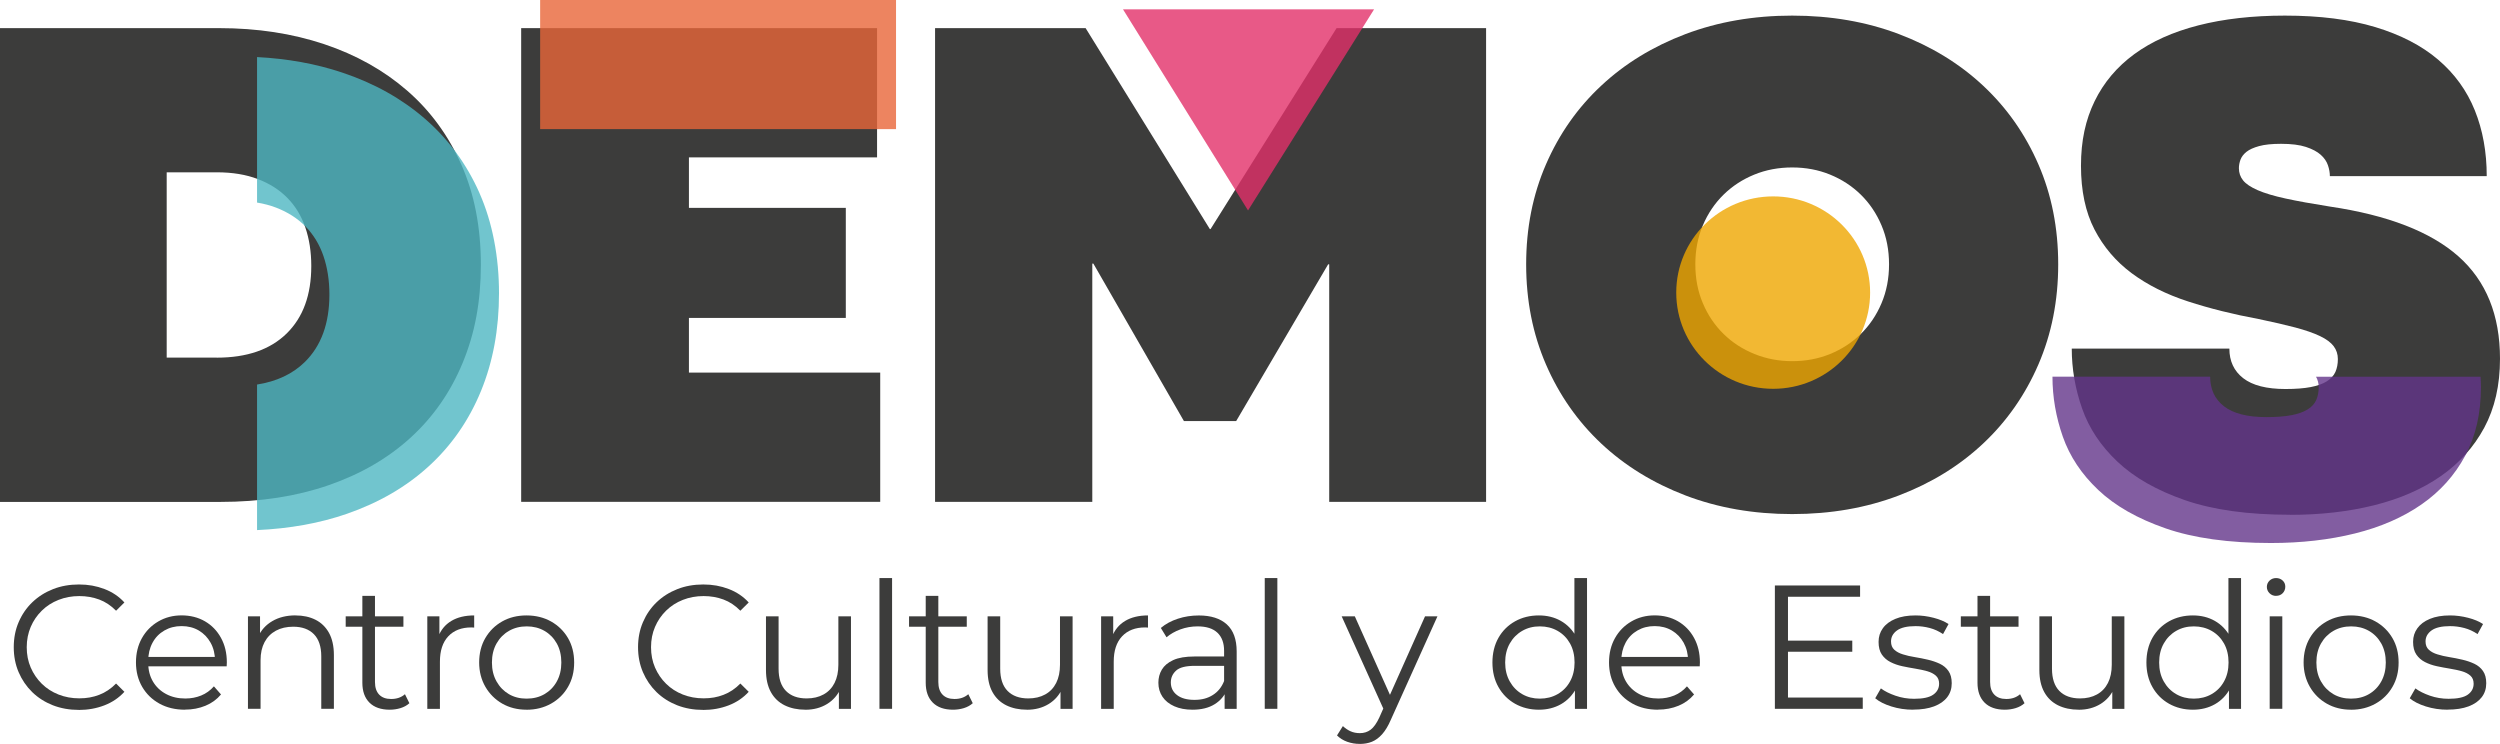
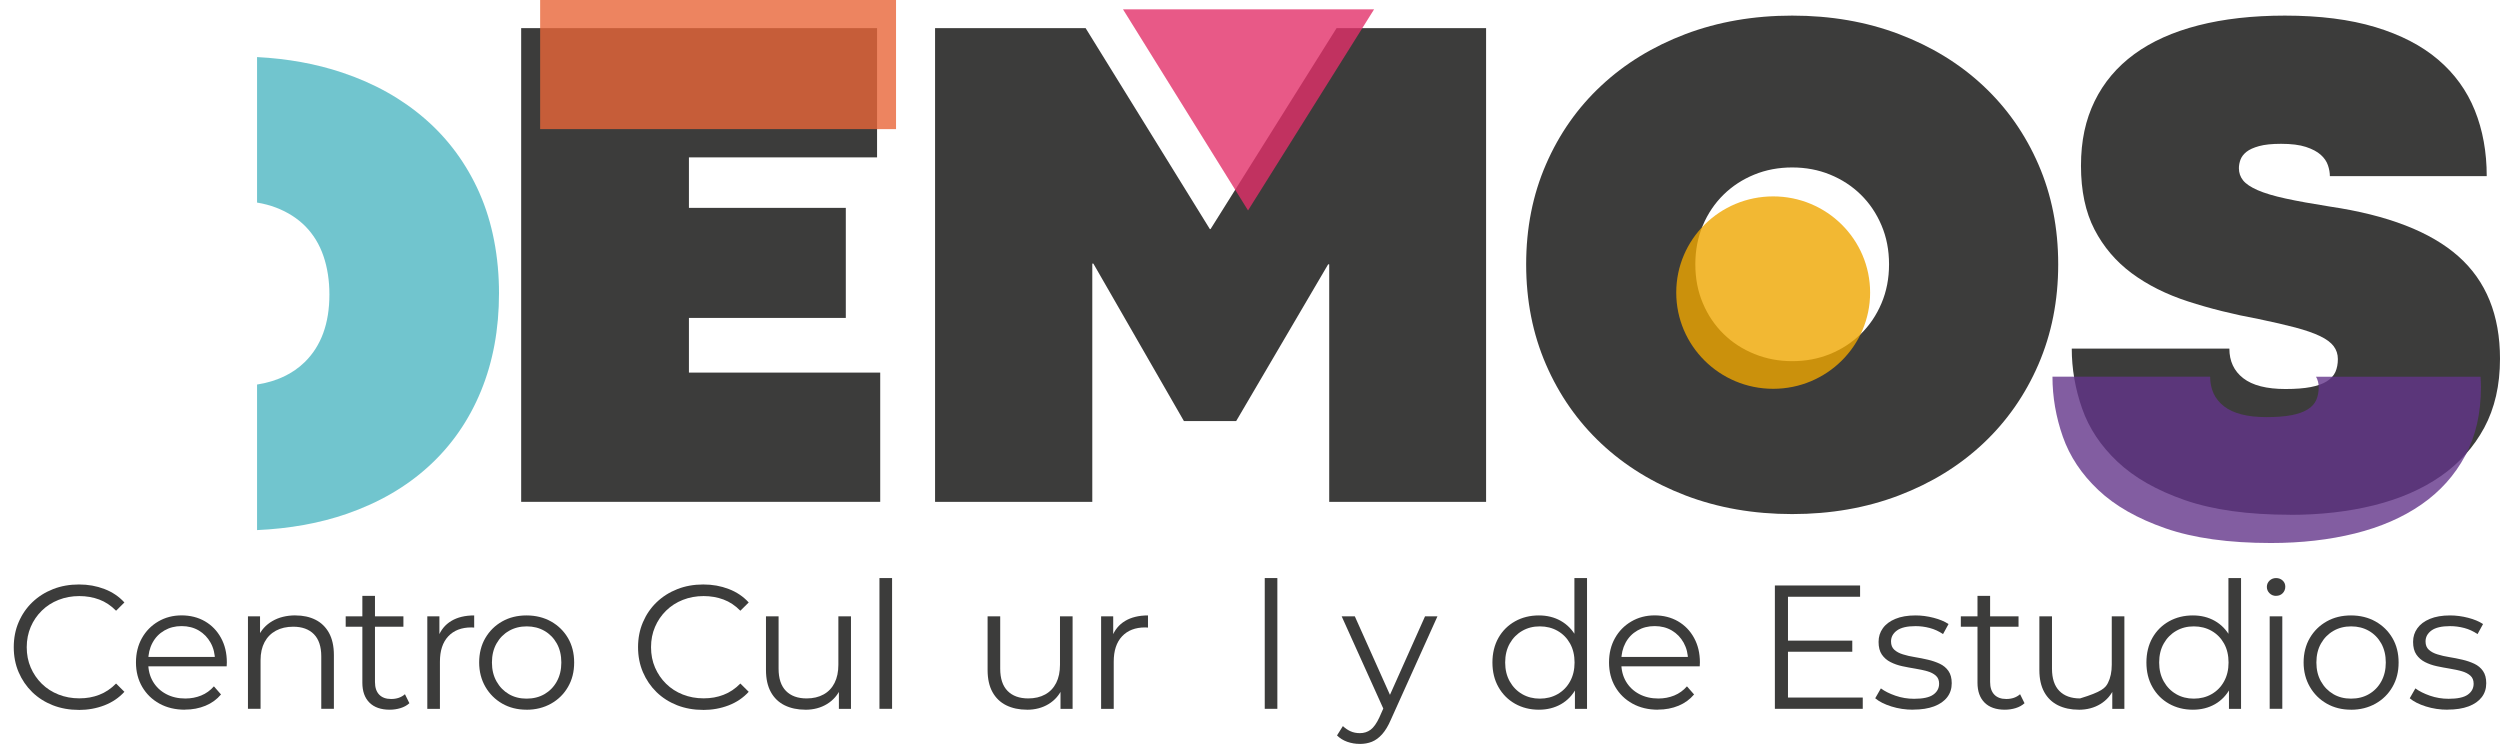
<svg xmlns="http://www.w3.org/2000/svg" width="205" height="61" viewBox="0 0 205 61" fill="none">
  <g id="Logo" clip-path="url(#clip0_30_5)">
-     <path id="Vector" d="M0 2.307H17.987C21.095 2.307 23.96 2.745 26.58 3.62C29.2 4.496 31.461 5.763 33.371 7.418C35.282 9.074 36.767 11.105 37.832 13.504C38.896 15.903 39.43 18.635 39.43 21.703C39.43 24.77 38.936 27.331 37.948 29.73C36.959 32.129 35.54 34.176 33.686 35.871C31.836 37.566 29.591 38.87 26.951 39.785C24.311 40.7 21.353 41.157 18.073 41.157H0V2.307ZM17.775 29.328C20.242 29.328 22.152 28.67 23.502 27.35C24.852 26.03 25.525 24.187 25.525 21.814C25.525 20.656 25.363 19.606 25.038 18.655C24.713 17.707 24.225 16.901 23.572 16.236C22.922 15.571 22.113 15.054 21.148 14.686C20.179 14.314 19.055 14.129 17.775 14.129H13.669V29.325H17.775V29.328Z" fill="#3C3C3B" />
    <path id="Vector_2" d="M42.736 2.307H71.919V12.905H56.492V17.045H69.356V26.07H56.492V30.553H72.178V41.151H42.736V2.307Z" fill="#3C3C3B" />
    <path id="Vector_3" d="M76.675 2.307H89.021L99.209 18.786H99.265L109.598 2.307H121.859V41.154H108.995V21.673H108.909L101.368 34.525H97.08L89.655 21.614H89.568V41.151H76.675V2.307Z" fill="#3C3C3B" />
    <path id="Vector_4" d="M146.959 42.154C143.792 42.154 140.877 41.644 138.211 40.627C135.545 39.607 133.24 38.188 131.303 36.372C129.367 34.555 127.854 32.392 126.77 29.888C125.686 27.383 125.145 24.648 125.145 21.676C125.145 18.704 125.686 15.972 126.77 13.478C127.854 10.983 129.363 8.83 131.303 7.024C133.24 5.213 135.545 3.805 138.211 2.794C140.877 1.787 143.795 1.28 146.959 1.28C150.123 1.28 153.041 1.784 155.707 2.794C158.374 3.805 160.675 5.213 162.615 7.024C164.552 8.834 166.064 10.983 167.148 13.478C168.233 15.972 168.773 18.704 168.773 21.676C168.773 24.648 168.23 27.383 167.148 29.888C166.064 32.392 164.552 34.555 162.615 36.372C160.675 38.192 158.374 39.61 155.707 40.627C153.041 41.644 150.123 42.154 146.959 42.154ZM146.959 29.615C148.073 29.615 149.108 29.421 150.066 29.029C151.025 28.637 151.864 28.091 152.584 27.387C153.303 26.682 153.87 25.843 154.281 24.872C154.693 23.901 154.902 22.835 154.902 21.673C154.902 20.511 154.696 19.445 154.281 18.474C153.87 17.503 153.303 16.664 152.584 15.959C151.864 15.255 151.025 14.709 150.066 14.317C149.108 13.925 148.07 13.731 146.959 13.731C145.848 13.731 144.81 13.925 143.852 14.317C142.893 14.709 142.054 15.255 141.335 15.959C140.615 16.664 140.048 17.503 139.637 18.474C139.222 19.445 139.017 20.511 139.017 21.673C139.017 22.835 139.222 23.901 139.637 24.872C140.048 25.843 140.615 26.682 141.335 27.387C142.054 28.091 142.897 28.637 143.868 29.029C144.837 29.421 145.868 29.615 146.963 29.615H146.959Z" fill="#3C3C3B" />
    <path id="Vector_5" d="M187.789 42.21C184.337 42.21 181.458 41.809 179.153 41.009C176.852 40.209 175.015 39.163 173.642 37.869C172.269 36.576 171.3 35.118 170.733 33.498C170.166 31.879 169.884 30.24 169.884 28.584H182.808C182.808 29.611 183.186 30.424 183.945 31.013C184.705 31.603 185.859 31.899 187.414 31.899C188.24 31.899 188.926 31.846 189.473 31.741C190.021 31.636 190.462 31.481 190.797 31.27C191.131 31.059 191.367 30.803 191.503 30.5C191.636 30.197 191.705 29.842 191.705 29.444C191.705 29.045 191.589 28.69 191.36 28.387C191.131 28.084 190.757 27.805 190.239 27.558C189.722 27.311 189.049 27.077 188.223 26.857C187.397 26.639 186.389 26.406 185.202 26.159C183.129 25.777 181.203 25.297 179.419 24.717C177.634 24.138 176.096 23.365 174.799 22.404C173.506 21.442 172.488 20.248 171.748 18.819C171.009 17.391 170.64 15.65 170.64 13.593C170.64 11.536 171.015 9.828 171.761 8.294C172.511 6.76 173.595 5.477 175.015 4.437C176.434 3.4 178.185 2.613 180.267 2.08C182.35 1.547 184.715 1.28 187.361 1.28C190.22 1.28 192.69 1.593 194.773 2.222C196.855 2.85 198.573 3.739 199.926 4.891C201.279 6.043 202.281 7.428 202.934 9.048C203.587 10.667 203.912 12.464 203.912 14.445H191.049C191.049 14.159 190.996 13.859 190.889 13.547C190.783 13.234 190.588 12.948 190.299 12.691C190.011 12.434 189.609 12.22 189.089 12.049C188.571 11.878 187.888 11.793 187.046 11.793C186.296 11.793 185.696 11.855 185.245 11.98C184.794 12.105 184.449 12.26 184.21 12.451C183.972 12.642 183.809 12.856 183.72 13.093C183.633 13.333 183.59 13.563 183.59 13.794C183.59 14.175 183.706 14.508 183.935 14.794C184.167 15.081 184.565 15.347 185.129 15.594C185.696 15.841 186.459 16.071 187.417 16.279C188.376 16.489 189.586 16.706 191.042 16.937C195.801 17.641 199.316 19.004 201.591 21.021C203.866 23.039 205 25.84 205 29.421C205 31.589 204.569 33.475 203.707 35.075C202.844 36.674 201.647 38.004 200.122 39.06C198.596 40.117 196.782 40.907 194.683 41.43C192.584 41.953 190.286 42.217 187.789 42.217V42.21Z" fill="#3C3C3B" />
    <g id="Group" opacity="0.8">
      <path id="Vector_6" d="M39.324 15.841C38.26 13.438 36.77 11.411 34.86 9.752C32.95 8.093 30.685 6.826 28.062 5.951C25.9 5.226 23.572 4.809 21.078 4.68V16.611C21.635 16.703 22.152 16.841 22.63 17.022C23.598 17.394 24.407 17.911 25.058 18.576C25.707 19.241 26.198 20.047 26.523 20.995C26.848 21.943 27.011 22.999 27.011 24.154C27.011 26.527 26.334 28.374 24.985 29.694C23.99 30.668 22.683 31.28 21.078 31.533V43.468C23.758 43.346 26.212 42.905 28.437 42.135C31.076 41.22 33.322 39.916 35.175 38.218C37.029 36.523 38.449 34.472 39.437 32.073C40.425 29.671 40.919 26.995 40.919 24.043C40.919 21.09 40.385 18.24 39.321 15.841H39.324Z" fill="#4EB7C2" />
      <path id="Vector_7" d="M73.475 0H44.292V10.588H73.475V0Z" fill="#E86538" />
      <path id="Vector_8" d="M92.085 0.764L102.339 17.256L112.676 0.764H92.085Z" fill="#E23069" />
      <path id="Vector_9" d="M153.35 23.993C153.35 28.351 149.791 31.882 145.401 31.882C141.01 31.882 137.452 28.351 137.452 23.993C137.452 19.636 141.01 16.104 145.401 16.104C149.791 16.104 153.35 19.636 153.35 23.993Z" fill="#EFA600" />
      <path id="Vector_10" d="M172.063 40.183C173.436 41.48 175.273 42.526 177.578 43.326C179.883 44.126 182.761 44.527 186.217 44.527C188.711 44.527 191.012 44.264 193.115 43.741C195.217 43.217 197.031 42.428 198.557 41.368C200.082 40.311 201.279 38.981 202.141 37.379C203.007 35.779 203.438 33.893 203.438 31.721C203.438 31.438 203.418 31.165 203.405 30.892H189.914C190.057 31.148 190.133 31.431 190.133 31.747C190.133 32.149 190.067 32.501 189.931 32.804C189.795 33.107 189.56 33.367 189.225 33.574C188.89 33.785 188.449 33.939 187.901 34.045C187.354 34.15 186.668 34.203 185.842 34.203C184.287 34.203 183.129 33.906 182.37 33.317C181.611 32.728 181.233 31.919 181.233 30.888H168.302C168.302 32.547 168.584 34.186 169.151 35.806C169.719 37.425 170.687 38.883 172.06 40.18L172.063 40.183Z" fill="#633589" />
    </g>
    <path id="Vector_11" d="M6.457 58.212C5.691 58.212 4.981 58.084 4.331 57.831C3.681 57.574 3.117 57.215 2.643 56.754C2.169 56.29 1.797 55.747 1.529 55.122C1.26 54.496 1.128 53.812 1.128 53.068C1.128 52.324 1.26 51.643 1.529 51.018C1.797 50.392 2.169 49.846 2.65 49.385C3.131 48.924 3.694 48.566 4.348 48.309C4.998 48.052 5.707 47.927 6.473 47.927C7.239 47.927 7.906 48.049 8.556 48.296C9.206 48.543 9.753 48.911 10.201 49.402L9.518 50.08C9.1 49.655 8.639 49.349 8.135 49.161C7.631 48.974 7.087 48.878 6.503 48.878C5.893 48.878 5.323 48.984 4.799 49.191C4.275 49.398 3.817 49.691 3.429 50.073C3.041 50.455 2.736 50.896 2.52 51.403C2.305 51.91 2.192 52.466 2.192 53.071C2.192 53.677 2.301 54.236 2.52 54.74C2.739 55.244 3.041 55.688 3.429 56.07C3.817 56.452 4.275 56.744 4.799 56.952C5.323 57.159 5.89 57.264 6.503 57.264C7.117 57.264 7.631 57.169 8.135 56.975C8.639 56.784 9.1 56.474 9.518 56.05L10.201 56.728C9.753 57.218 9.206 57.59 8.556 57.84C7.906 58.09 7.206 58.216 6.46 58.216L6.457 58.212Z" fill="#3C3C3B" />
    <path id="Vector_12" d="M15.168 58.196C14.373 58.196 13.673 58.028 13.073 57.696C12.469 57.363 12.002 56.906 11.66 56.323C11.322 55.741 11.149 55.072 11.149 54.322C11.149 53.572 11.312 52.907 11.637 52.328C11.962 51.748 12.409 51.294 12.976 50.962C13.543 50.629 14.184 50.461 14.89 50.461C15.596 50.461 16.246 50.623 16.803 50.945C17.36 51.268 17.802 51.722 18.12 52.304C18.442 52.887 18.601 53.559 18.601 54.319C18.601 54.368 18.601 54.417 18.594 54.47C18.587 54.523 18.587 54.579 18.587 54.638H11.935V53.871H18.037L17.629 54.174C17.629 53.624 17.51 53.137 17.271 52.706C17.032 52.278 16.71 51.943 16.303 51.702C15.895 51.462 15.424 51.34 14.89 51.34C14.356 51.34 13.895 51.462 13.477 51.702C13.059 51.943 12.734 52.278 12.502 52.713C12.27 53.147 12.154 53.641 12.154 54.2V54.358C12.154 54.938 12.283 55.444 12.539 55.882C12.797 56.32 13.155 56.662 13.617 56.909C14.077 57.156 14.605 57.278 15.195 57.278C15.663 57.278 16.094 57.195 16.498 57.031C16.9 56.866 17.248 56.616 17.54 56.28L18.123 56.945C17.782 57.35 17.36 57.659 16.85 57.87C16.339 58.081 15.779 58.189 15.168 58.189V58.196Z" fill="#3C3C3B" />
    <path id="Vector_13" d="M24.232 50.465C24.852 50.465 25.399 50.583 25.87 50.82C26.341 51.057 26.709 51.416 26.978 51.896C27.243 52.377 27.379 52.986 27.379 53.717V58.123H26.344V53.819C26.344 53.019 26.142 52.416 25.741 52.005C25.339 51.597 24.772 51.39 24.046 51.39C23.502 51.39 23.028 51.498 22.627 51.715C22.225 51.933 21.914 52.245 21.695 52.653C21.476 53.065 21.366 53.555 21.366 54.135V58.123H20.332V50.537H21.323V52.617L21.164 52.225C21.406 51.676 21.794 51.245 22.328 50.932C22.862 50.619 23.499 50.461 24.235 50.461L24.232 50.465Z" fill="#3C3C3B" />
    <path id="Vector_14" d="M28.347 51.39V50.537H33.08V51.39H28.347ZM31.959 58.196C31.239 58.196 30.685 58.002 30.297 57.617C29.909 57.231 29.713 56.688 29.713 55.984V48.862H30.748V55.928C30.748 56.373 30.861 56.715 31.09 56.955C31.319 57.195 31.644 57.317 32.071 57.317C32.529 57.317 32.907 57.189 33.206 56.925L33.57 57.663C33.368 57.847 33.123 57.979 32.834 58.068C32.549 58.153 32.254 58.196 31.952 58.196H31.959Z" fill="#3C3C3B" />
    <path id="Vector_15" d="M35.039 58.123V50.537H36.031V52.604L35.928 52.242C36.14 51.663 36.502 51.222 37.006 50.919C37.51 50.616 38.137 50.465 38.883 50.465V51.462C38.843 51.462 38.807 51.462 38.767 51.455C38.727 51.449 38.691 51.449 38.651 51.449C37.845 51.449 37.215 51.692 36.757 52.179C36.3 52.667 36.074 53.358 36.074 54.253V58.127H35.039V58.123Z" fill="#3C3C3B" />
    <path id="Vector_16" d="M43.177 58.196C42.431 58.196 41.765 58.028 41.184 57.696C40.604 57.363 40.14 56.902 39.801 56.317C39.463 55.731 39.291 55.066 39.291 54.322C39.291 53.578 39.46 52.89 39.801 52.314C40.14 51.735 40.601 51.284 41.184 50.955C41.768 50.626 42.431 50.465 43.177 50.465C43.924 50.465 44.607 50.633 45.194 50.965C45.781 51.297 46.242 51.752 46.577 52.324C46.911 52.897 47.081 53.565 47.081 54.325C47.081 55.086 46.915 55.744 46.577 56.326C46.242 56.909 45.777 57.367 45.187 57.699C44.593 58.031 43.924 58.199 43.177 58.199V58.196ZM43.177 57.288C43.731 57.288 44.222 57.166 44.647 56.919C45.071 56.672 45.413 56.326 45.658 55.879C45.907 55.431 46.029 54.914 46.029 54.325C46.029 53.736 45.907 53.21 45.658 52.765C45.409 52.321 45.074 51.979 44.647 51.732C44.219 51.485 43.735 51.363 43.191 51.363C42.647 51.363 42.163 51.485 41.735 51.732C41.307 51.979 40.969 52.321 40.717 52.765C40.465 53.21 40.339 53.73 40.339 54.325C40.339 54.921 40.465 55.431 40.717 55.879C40.969 56.326 41.307 56.672 41.728 56.919C42.149 57.166 42.634 57.288 43.177 57.288Z" fill="#3C3C3B" />
    <path id="Vector_17" d="M57.65 58.212C56.883 58.212 56.174 58.084 55.524 57.831C54.874 57.574 54.31 57.215 53.836 56.754C53.362 56.29 52.99 55.747 52.722 55.122C52.453 54.496 52.32 53.812 52.32 53.068C52.32 52.324 52.453 51.643 52.722 51.018C52.99 50.392 53.362 49.846 53.843 49.385C54.323 48.924 54.887 48.566 55.54 48.309C56.19 48.052 56.9 47.927 57.666 47.927C58.432 47.927 59.099 48.049 59.749 48.296C60.399 48.543 60.946 48.911 61.394 49.402L60.71 50.08C60.293 49.655 59.832 49.349 59.328 49.161C58.824 48.974 58.28 48.878 57.696 48.878C57.086 48.878 56.515 48.984 55.991 49.191C55.467 49.398 55.01 49.691 54.622 50.073C54.234 50.455 53.929 50.896 53.713 51.403C53.494 51.91 53.385 52.466 53.385 53.071C53.385 53.677 53.494 54.236 53.713 54.74C53.932 55.247 54.234 55.688 54.622 56.07C55.01 56.452 55.467 56.744 55.991 56.952C56.515 57.159 57.082 57.264 57.696 57.264C58.309 57.264 58.824 57.169 59.328 56.975C59.832 56.784 60.293 56.474 60.71 56.05L61.394 56.728C60.946 57.218 60.399 57.59 59.749 57.84C59.099 58.09 58.399 58.216 57.653 58.216L57.65 58.212Z" fill="#3C3C3B" />
    <path id="Vector_18" d="M66.043 58.196C65.393 58.196 64.826 58.074 64.338 57.834C63.854 57.594 63.476 57.231 63.211 56.751C62.946 56.27 62.81 55.668 62.81 54.944V50.537H63.844V54.829C63.844 55.639 64.046 56.247 64.448 56.656C64.849 57.064 65.416 57.271 66.142 57.271C66.676 57.271 67.141 57.162 67.532 56.945C67.927 56.728 68.225 56.412 68.434 56.001C68.643 55.586 68.746 55.089 68.746 54.513V50.54H69.78V58.127H68.789V56.047L68.948 56.422C68.706 56.981 68.328 57.416 67.82 57.728C67.31 58.041 66.716 58.199 66.036 58.199L66.043 58.196Z" fill="#3C3C3B" />
    <path id="Vector_19" d="M72.115 58.123V47.401H73.15V58.123H72.115Z" fill="#3C3C3B" />
-     <path id="Vector_20" d="M74.542 51.39V50.537H79.275V51.39H74.542ZM78.154 58.196C77.434 58.196 76.88 58.002 76.492 57.617C76.104 57.231 75.909 56.688 75.909 55.984V48.862H76.943V55.928C76.943 56.373 77.056 56.715 77.285 56.955C77.514 57.195 77.839 57.317 78.267 57.317C78.724 57.317 79.102 57.189 79.401 56.925L79.766 57.663C79.563 57.847 79.318 57.979 79.029 58.068C78.744 58.153 78.449 58.196 78.147 58.196H78.154Z" fill="#3C3C3B" />
    <path id="Vector_21" d="M84.216 58.196C83.566 58.196 82.999 58.074 82.511 57.834C82.027 57.594 81.649 57.231 81.384 56.751C81.118 56.27 80.983 55.668 80.983 54.944V50.537H82.017V54.829C82.017 55.639 82.219 56.247 82.621 56.656C83.022 57.064 83.589 57.271 84.315 57.271C84.849 57.271 85.314 57.162 85.705 56.945C86.1 56.728 86.398 56.412 86.607 56.001C86.816 55.586 86.919 55.089 86.919 54.513V50.54H87.953V58.127H86.962V56.047L87.121 56.422C86.879 56.981 86.501 57.416 85.993 57.728C85.483 58.041 84.889 58.199 84.209 58.199L84.216 58.196Z" fill="#3C3C3B" />
    <path id="Vector_22" d="M90.291 58.123V50.537H91.283V52.604L91.18 52.242C91.392 51.663 91.754 51.222 92.258 50.919C92.762 50.616 93.389 50.465 94.135 50.465V51.462C94.095 51.462 94.058 51.462 94.019 51.455C93.979 51.449 93.942 51.449 93.903 51.449C93.097 51.449 92.467 51.692 92.009 52.179C91.551 52.667 91.326 53.358 91.326 54.253V58.127H90.291V58.123Z" fill="#3C3C3B" />
-     <path id="Vector_23" d="M97.783 58.196C97.209 58.196 96.712 58.1 96.29 57.913C95.869 57.725 95.544 57.465 95.322 57.133C95.1 56.8 94.987 56.419 94.987 55.984C94.987 55.589 95.08 55.23 95.272 54.908C95.465 54.585 95.773 54.325 96.204 54.128C96.635 53.93 97.216 53.832 97.945 53.832H100.582V54.599H97.975C97.239 54.599 96.725 54.727 96.44 54.99C96.154 55.25 96.008 55.573 96.008 55.958C96.008 56.392 96.178 56.738 96.519 56.998C96.857 57.258 97.335 57.389 97.945 57.389C98.555 57.389 99.03 57.258 99.451 56.991C99.872 56.728 100.18 56.343 100.376 55.843L100.608 56.55C100.412 57.05 100.077 57.452 99.597 57.748C99.116 58.048 98.512 58.196 97.783 58.196ZM100.419 58.123V56.448L100.376 56.175V53.371C100.376 52.726 100.194 52.229 99.829 51.883C99.464 51.538 98.923 51.363 98.204 51.363C97.71 51.363 97.239 51.446 96.791 51.61C96.343 51.775 95.965 51.992 95.657 52.258L95.189 51.492C95.577 51.163 96.045 50.912 96.585 50.735C97.126 50.557 97.703 50.468 98.303 50.468C99.295 50.468 100.058 50.712 100.598 51.199C101.135 51.686 101.407 52.426 101.407 53.417V58.127H100.419V58.123Z" fill="#3C3C3B" />
    <path id="Vector_24" d="M103.709 58.123V47.401H104.743V58.123H103.709Z" fill="#3C3C3B" />
    <path id="Vector_25" d="M111.499 61C111.14 61 110.799 60.941 110.471 60.826C110.146 60.71 109.867 60.536 109.635 60.306L110.116 59.539C110.311 59.723 110.52 59.864 110.749 59.967C110.978 60.069 111.233 60.118 111.512 60.118C111.85 60.118 112.145 60.023 112.394 59.835C112.643 59.647 112.878 59.318 113.1 58.844L113.594 57.732L113.711 57.574L116.854 50.537H117.872L114.042 59.035C113.83 59.526 113.594 59.917 113.336 60.207C113.077 60.496 112.799 60.7 112.5 60.822C112.198 60.944 111.863 61.003 111.495 61.003L111.499 61ZM113.538 58.341L110.016 50.537H111.094L114.211 57.501L113.541 58.341H113.538Z" fill="#3C3C3B" />
    <path id="Vector_26" d="M126.19 58.196C125.463 58.196 124.81 58.031 124.233 57.706C123.656 57.38 123.202 56.922 122.873 56.34C122.542 55.757 122.379 55.086 122.379 54.325C122.379 53.565 122.545 52.88 122.873 52.301C123.202 51.722 123.656 51.274 124.233 50.949C124.81 50.626 125.463 50.465 126.19 50.465C126.859 50.465 127.46 50.613 127.987 50.912C128.514 51.212 128.939 51.646 129.254 52.219C129.569 52.792 129.728 53.493 129.728 54.322C129.728 55.151 129.572 55.839 129.264 56.419C128.952 56.998 128.534 57.439 128.004 57.742C127.473 58.044 126.869 58.196 126.19 58.196ZM126.263 57.288C126.806 57.288 127.294 57.166 127.725 56.919C128.156 56.672 128.498 56.326 128.743 55.879C128.992 55.431 129.114 54.914 129.114 54.325C129.114 53.736 128.992 53.21 128.743 52.765C128.494 52.321 128.156 51.979 127.725 51.732C127.294 51.485 126.806 51.363 126.263 51.363C125.719 51.363 125.248 51.485 124.82 51.732C124.392 51.979 124.054 52.321 123.802 52.765C123.55 53.21 123.424 53.73 123.424 54.325C123.424 54.921 123.55 55.431 123.802 55.879C124.054 56.326 124.392 56.672 124.82 56.919C125.248 57.166 125.729 57.288 126.263 57.288ZM129.144 58.123V55.839L129.247 54.309L129.101 52.779V47.404H130.136V58.127H129.144V58.123Z" fill="#3C3C3B" />
    <path id="Vector_27" d="M135.959 58.196C135.163 58.196 134.464 58.028 133.863 57.696C133.26 57.363 132.792 56.906 132.451 56.323C132.112 55.741 131.94 55.072 131.94 54.322C131.94 53.572 132.102 52.907 132.427 52.328C132.752 51.748 133.2 51.294 133.767 50.962C134.334 50.629 134.974 50.461 135.681 50.461C136.387 50.461 137.037 50.623 137.594 50.945C138.151 51.268 138.592 51.722 138.911 52.304C139.232 52.887 139.392 53.559 139.392 54.319C139.392 54.368 139.392 54.417 139.385 54.47C139.378 54.523 139.378 54.579 139.378 54.638H132.726V53.871H138.828L138.42 54.174C138.42 53.624 138.3 53.137 138.062 52.706C137.823 52.278 137.501 51.943 137.093 51.702C136.685 51.462 136.215 51.34 135.681 51.34C135.147 51.34 134.686 51.462 134.268 51.702C133.85 51.943 133.525 52.278 133.293 52.713C133.061 53.147 132.945 53.641 132.945 54.2V54.358C132.945 54.938 133.074 55.444 133.329 55.882C133.588 56.32 133.946 56.662 134.407 56.909C134.868 57.156 135.395 57.278 135.986 57.278C136.453 57.278 136.884 57.195 137.289 57.031C137.69 56.866 138.038 56.616 138.33 56.28L138.914 56.945C138.572 57.35 138.151 57.659 137.641 57.87C137.13 58.081 136.569 58.189 135.959 58.189V58.196Z" fill="#3C3C3B" />
    <path id="Vector_28" d="M146.618 57.199H152.746V58.123H145.54V48.009H152.527V48.934H146.614V57.199H146.618ZM146.502 52.532H151.887V53.443H146.502V52.532Z" fill="#3C3C3B" />
    <path id="Vector_29" d="M156.881 58.196C156.251 58.196 155.654 58.107 155.091 57.929C154.527 57.752 154.086 57.528 153.767 57.258L154.232 56.448C154.543 56.679 154.941 56.879 155.426 57.047C155.91 57.215 156.42 57.301 156.954 57.301C157.681 57.301 158.208 57.189 158.526 56.962C158.848 56.734 159.007 56.435 159.007 56.06C159.007 55.78 158.918 55.56 158.738 55.402C158.559 55.244 158.324 55.122 158.032 55.039C157.74 54.957 157.415 54.888 157.057 54.829C156.699 54.77 156.341 54.704 155.986 54.628C155.631 54.552 155.309 54.437 155.018 54.289C154.726 54.141 154.49 53.934 154.311 53.674C154.132 53.414 154.043 53.065 154.043 52.634C154.043 52.203 154.159 51.847 154.391 51.521C154.623 51.192 154.965 50.935 155.419 50.748C155.87 50.56 156.42 50.465 157.07 50.465C157.564 50.465 158.062 50.531 158.556 50.659C159.05 50.787 159.458 50.958 159.78 51.172L159.329 51.995C158.987 51.765 158.626 51.597 158.238 51.495C157.85 51.393 157.462 51.343 157.074 51.343C156.384 51.343 155.877 51.462 155.552 51.699C155.227 51.936 155.064 52.235 155.064 52.601C155.064 52.89 155.154 53.117 155.333 53.279C155.512 53.443 155.751 53.572 156.046 53.66C156.341 53.753 156.666 53.828 157.021 53.884C157.375 53.94 157.73 54.013 158.085 54.095C158.44 54.177 158.765 54.289 159.06 54.427C159.355 54.566 159.594 54.763 159.773 55.02C159.952 55.276 160.042 55.609 160.042 56.024C160.042 56.468 159.919 56.85 159.67 57.172C159.422 57.495 159.063 57.745 158.593 57.923C158.122 58.1 157.551 58.189 156.881 58.189V58.196Z" fill="#3C3C3B" />
    <path id="Vector_30" d="M160.788 51.39V50.537H165.52V51.39H160.788ZM164.399 58.196C163.68 58.196 163.126 58.002 162.738 57.617C162.35 57.231 162.154 56.688 162.154 55.984V48.862H163.189V55.928C163.189 56.373 163.302 56.715 163.53 56.955C163.759 57.195 164.084 57.317 164.512 57.317C164.97 57.317 165.348 57.189 165.646 56.925L166.011 57.663C165.809 57.847 165.563 57.979 165.275 58.068C164.99 58.153 164.694 58.196 164.393 58.196H164.399Z" fill="#3C3C3B" />
-     <path id="Vector_31" d="M170.461 58.196C169.811 58.196 169.244 58.074 168.757 57.834C168.273 57.594 167.895 57.231 167.629 56.751C167.364 56.27 167.228 55.668 167.228 54.944V50.537H168.263V54.829C168.263 55.639 168.465 56.247 168.866 56.656C169.268 57.064 169.835 57.271 170.561 57.271C171.095 57.271 171.559 57.162 171.95 56.945C172.345 56.728 172.643 56.412 172.852 56.001C173.061 55.586 173.164 55.089 173.164 54.513V50.54H174.199V58.127H173.207V56.047L173.366 56.422C173.124 56.981 172.746 57.416 172.239 57.728C171.728 58.041 171.135 58.199 170.455 58.199L170.461 58.196Z" fill="#3C3C3B" />
+     <path id="Vector_31" d="M170.461 58.196C169.811 58.196 169.244 58.074 168.757 57.834C168.273 57.594 167.895 57.231 167.629 56.751C167.364 56.27 167.228 55.668 167.228 54.944V50.537H168.263V54.829C168.263 55.639 168.465 56.247 168.866 56.656C169.268 57.064 169.835 57.271 170.561 57.271C172.345 56.728 172.643 56.412 172.852 56.001C173.061 55.586 173.164 55.089 173.164 54.513V50.54H174.199V58.127H173.207V56.047L173.366 56.422C173.124 56.981 172.746 57.416 172.239 57.728C171.728 58.041 171.135 58.199 170.455 58.199L170.461 58.196Z" fill="#3C3C3B" />
    <path id="Vector_32" d="M179.816 58.196C179.09 58.196 178.437 58.031 177.86 57.706C177.283 57.38 176.829 56.922 176.5 56.34C176.169 55.757 176.006 55.086 176.006 54.325C176.006 53.565 176.172 52.88 176.5 52.301C176.829 51.722 177.283 51.274 177.86 50.949C178.437 50.626 179.09 50.465 179.816 50.465C180.486 50.465 181.087 50.613 181.614 50.912C182.141 51.212 182.566 51.646 182.881 52.219C183.196 52.792 183.355 53.493 183.355 54.322C183.355 55.151 183.199 55.839 182.891 56.419C182.579 56.998 182.161 57.439 181.63 57.742C181.1 58.044 180.496 58.196 179.816 58.196ZM179.889 57.288C180.433 57.288 180.921 57.166 181.352 56.919C181.783 56.672 182.125 56.326 182.37 55.879C182.619 55.431 182.741 54.914 182.741 54.325C182.741 53.736 182.619 53.21 182.37 52.765C182.121 52.321 181.783 51.979 181.352 51.732C180.921 51.485 180.433 51.363 179.889 51.363C179.346 51.363 178.875 51.485 178.447 51.732C178.019 51.979 177.681 52.321 177.429 52.765C177.177 53.21 177.051 53.73 177.051 54.325C177.051 54.921 177.177 55.431 177.429 55.879C177.681 56.326 178.019 56.672 178.447 56.919C178.875 57.166 179.356 57.288 179.889 57.288ZM182.775 58.123V55.839L182.877 54.309L182.731 52.779V47.404H183.766V58.127H182.775V58.123Z" fill="#3C3C3B" />
    <path id="Vector_33" d="M186.638 48.862C186.426 48.862 186.243 48.789 186.101 48.645C185.955 48.5 185.882 48.325 185.882 48.125C185.882 47.924 185.955 47.753 186.101 47.611C186.247 47.473 186.426 47.401 186.638 47.401C186.85 47.401 187.033 47.47 187.175 47.601C187.321 47.736 187.394 47.904 187.394 48.108C187.394 48.312 187.324 48.496 187.182 48.641C187.039 48.786 186.86 48.859 186.635 48.859L186.638 48.862ZM186.114 58.123V50.537H187.149V58.123H186.114Z" fill="#3C3C3B" />
    <path id="Vector_34" d="M192.783 58.196C192.037 58.196 191.37 58.028 190.79 57.696C190.206 57.363 189.745 56.902 189.407 56.317C189.069 55.731 188.896 55.066 188.896 54.322C188.896 53.578 189.066 52.89 189.407 52.314C189.745 51.735 190.206 51.284 190.79 50.955C191.374 50.626 192.037 50.465 192.783 50.465C193.529 50.465 194.212 50.633 194.799 50.965C195.386 51.297 195.847 51.752 196.182 52.324C196.517 52.897 196.686 53.565 196.686 54.325C196.686 55.086 196.52 55.744 196.182 56.326C195.847 56.909 195.383 57.367 194.793 57.699C194.199 58.031 193.529 58.199 192.783 58.199V58.196ZM192.783 57.288C193.337 57.288 193.828 57.166 194.252 56.919C194.68 56.672 195.018 56.326 195.264 55.879C195.512 55.431 195.635 54.914 195.635 54.325C195.635 53.736 195.512 53.21 195.264 52.765C195.015 52.321 194.68 51.979 194.252 51.732C193.824 51.485 193.34 51.363 192.796 51.363C192.252 51.363 191.768 51.485 191.34 51.732C190.913 51.979 190.574 52.321 190.322 52.765C190.07 53.21 189.944 53.73 189.944 54.325C189.944 54.921 190.07 55.431 190.322 55.879C190.574 56.326 190.913 56.672 191.334 56.919C191.755 57.166 192.239 57.288 192.783 57.288Z" fill="#3C3C3B" />
    <path id="Vector_35" d="M200.712 58.196C200.082 58.196 199.485 58.107 198.921 57.929C198.358 57.752 197.917 57.528 197.598 57.258L198.062 56.448C198.374 56.679 198.772 56.879 199.256 57.047C199.74 57.215 200.251 57.301 200.785 57.301C201.511 57.301 202.039 57.189 202.357 56.962C202.679 56.734 202.838 56.435 202.838 56.06C202.838 55.78 202.748 55.56 202.569 55.402C202.39 55.244 202.155 55.122 201.863 55.039C201.571 54.957 201.246 54.888 200.888 54.829C200.53 54.77 200.172 54.704 199.817 54.628C199.462 54.552 199.14 54.437 198.848 54.289C198.557 54.141 198.321 53.934 198.142 53.674C197.963 53.414 197.873 53.065 197.873 52.634C197.873 52.203 197.989 51.847 198.222 51.521C198.454 51.195 198.795 50.935 199.25 50.748C199.701 50.56 200.251 50.465 200.901 50.465C201.395 50.465 201.893 50.531 202.387 50.659C202.881 50.787 203.289 50.958 203.61 51.172L203.159 51.995C202.818 51.765 202.456 51.597 202.068 51.495C201.68 51.393 201.292 51.343 200.904 51.343C200.215 51.343 199.707 51.462 199.382 51.699C199.057 51.936 198.895 52.235 198.895 52.601C198.895 52.89 198.984 53.117 199.163 53.279C199.342 53.443 199.581 53.572 199.876 53.66C200.172 53.753 200.497 53.828 200.851 53.884C201.206 53.94 201.561 54.013 201.916 54.095C202.271 54.177 202.596 54.289 202.891 54.427C203.186 54.566 203.425 54.763 203.604 55.02C203.783 55.276 203.872 55.609 203.872 56.024C203.872 56.468 203.75 56.85 203.501 57.172C203.252 57.495 202.894 57.745 202.423 57.923C201.952 58.1 201.382 58.189 200.712 58.189V58.196Z" fill="#3C3C3B" />
  </g>
  <defs>
    <clipPath id="clip0_30_5">
      <rect width="205" height="61" fill="white" />
    </clipPath>
  </defs>
</svg>